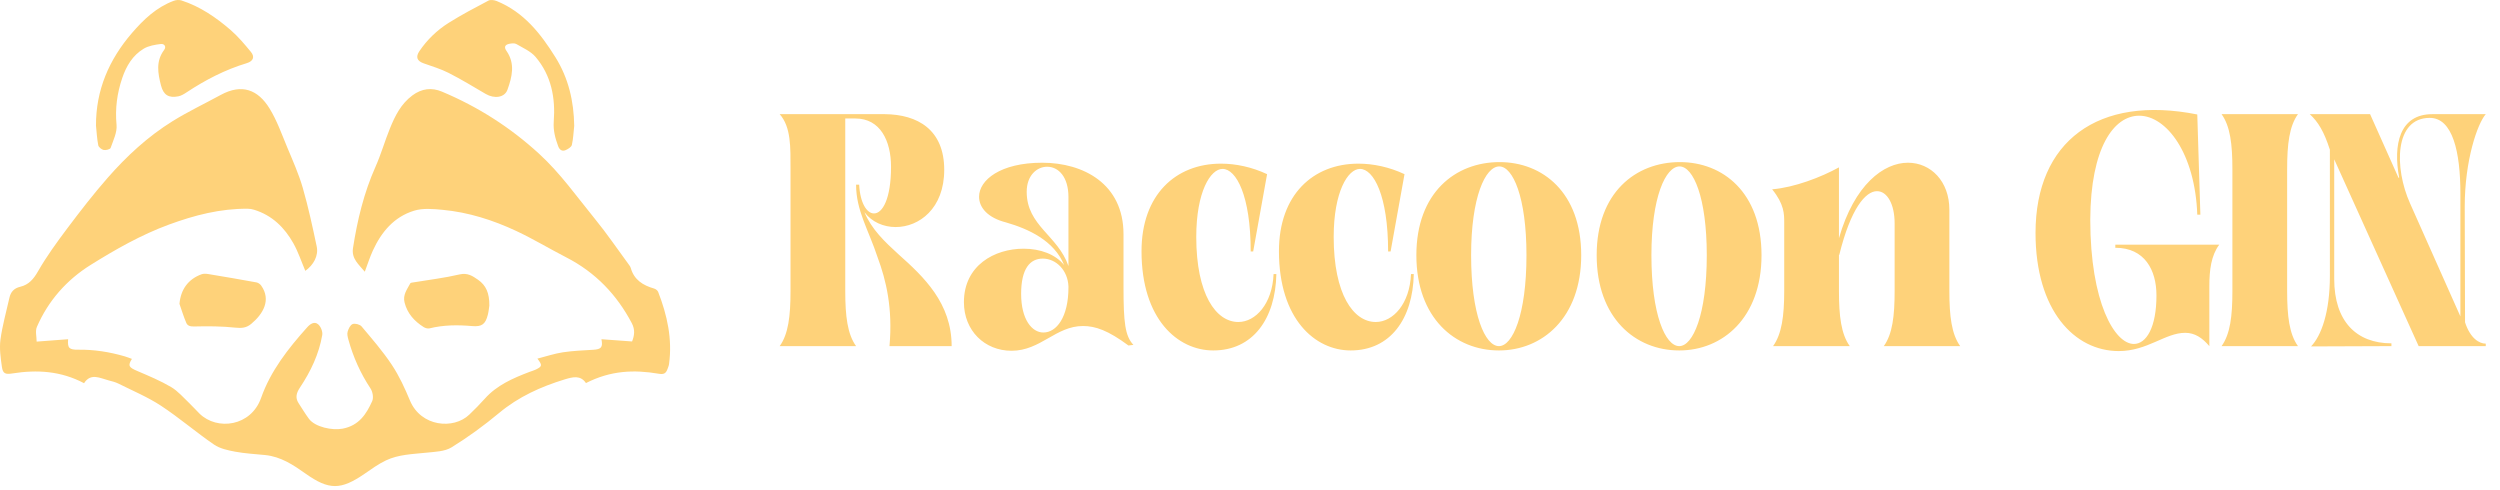
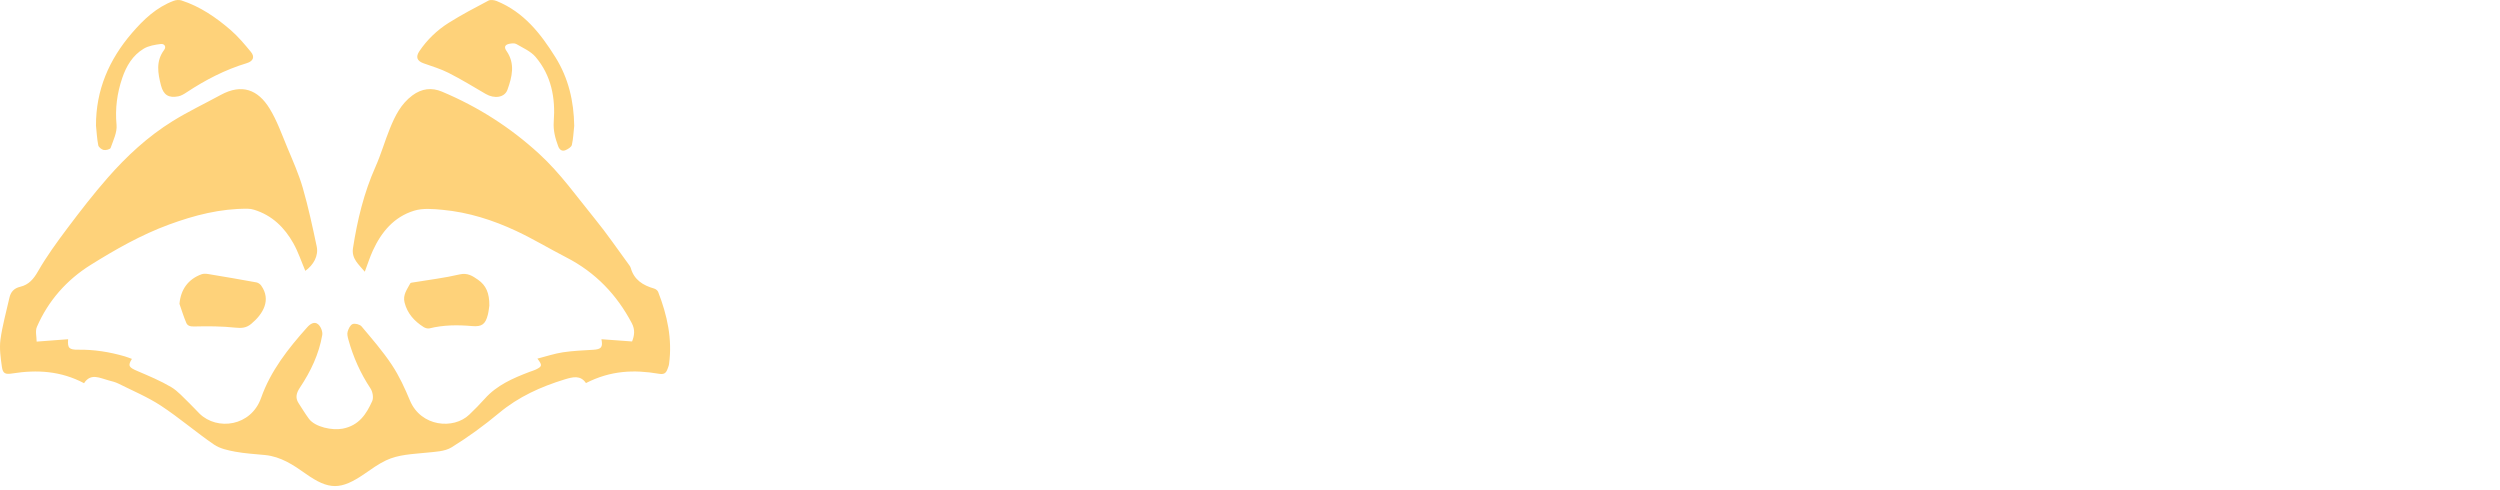
<svg xmlns="http://www.w3.org/2000/svg" width="194" height="38" viewBox="0 0 194 38" fill="none">
  <path d="M45.471 29.726C47.392 28.747 49.197 28.675 51.123 29.003C51.519 29.07 51.67 28.968 51.787 28.666C51.838 28.53 51.899 28.394 51.917 28.253C52.185 26.31 51.776 24.458 51.073 22.652C51.029 22.541 50.885 22.428 50.765 22.393C49.891 22.145 49.206 21.712 48.95 20.805C48.916 20.685 48.83 20.574 48.752 20.47C47.898 19.309 47.088 18.117 46.177 17C44.771 15.278 43.5 13.458 41.83 11.929C39.598 9.885 37.098 8.287 34.296 7.111C33.498 6.776 32.731 6.865 32.008 7.399C31.109 8.065 30.653 8.999 30.258 9.969C29.858 10.951 29.569 11.977 29.137 12.945C28.235 14.97 27.728 17.088 27.392 19.255C27.264 20.08 27.843 20.521 28.308 21.085C28.533 20.488 28.701 19.952 28.934 19.444C29.589 18.019 30.56 16.832 32.135 16.35C32.815 16.141 33.616 16.213 34.35 16.283C36.355 16.472 38.255 17.078 40.058 17.922C41.388 18.544 42.646 19.308 43.953 19.978C46.222 21.145 47.867 22.877 49.028 25.078C49.301 25.596 49.225 26.053 49.049 26.497C48.236 26.438 47.463 26.382 46.671 26.324C46.799 26.951 46.65 27.105 46.04 27.142C45.248 27.189 44.45 27.222 43.67 27.34C43.018 27.44 42.385 27.655 41.702 27.83C42.088 28.332 42.075 28.426 41.635 28.65C41.461 28.739 41.267 28.792 41.081 28.862C39.797 29.352 38.548 29.894 37.616 30.944C37.237 31.369 36.832 31.776 36.42 32.172C35.199 33.348 32.666 33.122 31.813 31.082C31.417 30.131 30.98 29.177 30.41 28.318C29.714 27.266 28.872 26.299 28.056 25.328C27.927 25.175 27.547 25.075 27.365 25.147C27.177 25.22 27.039 25.518 26.975 25.744C26.922 25.931 26.983 26.162 27.037 26.361C27.409 27.707 27.972 28.968 28.753 30.147C28.922 30.404 29.001 30.863 28.882 31.128C28.432 32.125 27.866 33.019 26.589 33.264C25.79 33.418 24.454 33.144 23.975 32.501C23.684 32.111 23.435 31.69 23.169 31.283C22.889 30.855 23.01 30.474 23.275 30.077C24.111 28.823 24.752 27.479 25.006 25.998C25.051 25.738 24.897 25.346 24.692 25.169C24.396 24.913 24.073 25.136 23.838 25.399C22.36 27.05 20.998 28.783 20.261 30.877C19.483 33.086 16.858 33.438 15.483 32.097C15.213 31.835 14.969 31.549 14.696 31.291C14.234 30.856 13.812 30.348 13.274 30.032C12.445 29.544 11.541 29.168 10.65 28.787C9.995 28.508 9.904 28.382 10.236 27.85C10.047 27.783 9.869 27.708 9.686 27.655C8.505 27.311 7.303 27.119 6.065 27.136C5.362 27.146 5.228 27.004 5.287 26.324C4.507 26.383 3.735 26.442 2.844 26.509C2.844 26.132 2.721 25.694 2.864 25.365C3.738 23.349 5.166 21.721 7.045 20.551C8.97 19.352 10.952 18.221 13.115 17.426C15.091 16.701 17.1 16.18 19.228 16.198C19.391 16.199 19.559 16.227 19.715 16.276C21.124 16.709 22.083 17.665 22.765 18.878C23.144 19.554 23.387 20.301 23.692 21.017C24.335 20.561 24.727 19.841 24.578 19.133C24.256 17.608 23.928 16.079 23.496 14.581C23.186 13.507 22.721 12.471 22.289 11.434C21.863 10.413 21.492 9.35 20.914 8.413C20.018 6.96 18.772 6.472 17.131 7.365C15.887 8.043 14.599 8.655 13.399 9.398C11.468 10.596 9.817 12.127 8.341 13.814C7.25 15.061 6.235 16.371 5.242 17.693C4.426 18.779 3.62 19.885 2.948 21.057C2.606 21.654 2.233 22.096 1.573 22.252C1.065 22.373 0.828 22.668 0.727 23.123C0.488 24.2 0.181 25.268 0.035 26.357C-0.057 27.044 0.049 27.768 0.147 28.465C0.222 28.995 0.416 29.065 0.959 28.979C2.867 28.677 4.721 28.781 6.522 29.737C7.05 28.915 7.76 29.346 8.442 29.522C8.697 29.587 8.958 29.653 9.19 29.768C10.302 30.325 11.467 30.811 12.496 31.488C13.916 32.422 15.207 33.539 16.609 34.5C17.066 34.813 17.688 34.946 18.257 35.052C19.018 35.194 19.799 35.233 20.572 35.311C21.796 35.434 22.755 36.075 23.713 36.754C25.533 38.045 26.451 38.028 28.28 36.773C28.819 36.402 29.356 36.011 29.945 35.73C30.927 35.261 32.019 35.242 33.087 35.128C33.751 35.058 34.51 35.041 35.039 34.715C36.332 33.918 37.568 33.014 38.731 32.046C40.237 30.791 41.962 30.01 43.827 29.439C44.453 29.252 45.041 29.095 45.471 29.726ZM44.559 9.766C44.531 7.866 44.119 6.07 43.099 4.439C41.962 2.619 40.658 0.945 38.545 0.081C38.355 0.003 38.064 -0.037 37.903 0.048C36.86 0.597 35.815 1.146 34.821 1.771C33.913 2.342 33.145 3.081 32.546 3.968C32.241 4.422 32.355 4.729 32.873 4.914C33.524 5.147 34.199 5.345 34.81 5.656C35.794 6.157 36.737 6.731 37.689 7.289C38.36 7.683 39.158 7.577 39.377 6.968C39.738 5.967 39.993 4.936 39.302 3.949C39.084 3.639 39.201 3.461 39.536 3.397C39.708 3.365 39.934 3.338 40.069 3.418C40.585 3.72 41.186 3.979 41.556 4.412C42.789 5.862 43.11 7.608 42.971 9.431C42.92 10.119 43.086 10.728 43.315 11.347C43.411 11.609 43.604 11.771 43.884 11.653C44.079 11.57 44.337 11.413 44.376 11.246C44.488 10.762 44.503 10.261 44.559 9.766ZM7.448 9.744C7.501 10.256 7.526 10.772 7.625 11.274C7.655 11.422 7.882 11.604 8.048 11.639C8.215 11.673 8.546 11.586 8.583 11.48C8.787 10.895 9.098 10.273 9.044 9.691C8.925 8.43 9.084 7.234 9.487 6.051C9.801 5.129 10.288 4.298 11.151 3.779C11.532 3.55 12.033 3.469 12.49 3.413C12.723 3.385 12.944 3.598 12.734 3.879C12.081 4.752 12.251 5.688 12.493 6.629C12.683 7.362 13.078 7.624 13.837 7.476C14.069 7.431 14.293 7.29 14.495 7.156C15.944 6.201 17.473 5.405 19.155 4.899C19.642 4.752 19.789 4.418 19.478 4.038C18.985 3.439 18.48 2.834 17.892 2.326C16.763 1.352 15.532 0.504 14.077 0.033C13.898 -0.025 13.655 -0.002 13.475 0.065C12.131 0.569 11.146 1.512 10.241 2.56C8.448 4.643 7.442 6.999 7.448 9.744ZM13.927 23.581C14.101 24.076 14.251 24.581 14.459 25.061C14.551 25.273 14.752 25.343 15.058 25.335C16.13 25.309 17.21 25.311 18.273 25.426C18.766 25.48 19.128 25.438 19.491 25.136C20.427 24.358 21.055 23.274 20.27 22.163C20.191 22.05 20.04 21.94 19.904 21.915C18.662 21.687 17.416 21.474 16.169 21.268C15.997 21.24 15.797 21.226 15.641 21.283C14.591 21.665 14.022 22.478 13.927 23.581ZM37.974 23.708C37.98 22.735 37.714 22.141 37.097 21.71C36.674 21.416 36.282 21.149 35.654 21.297C34.489 21.572 33.291 21.71 32.106 21.909C32.013 21.924 31.868 21.932 31.838 21.988C31.593 22.453 31.244 22.883 31.393 23.472C31.607 24.319 32.143 24.918 32.871 25.378C32.995 25.457 33.191 25.516 33.327 25.482C34.419 25.211 35.518 25.206 36.632 25.303C37.395 25.37 37.668 25.162 37.857 24.422C37.927 24.141 37.951 23.85 37.974 23.708Z" fill="#FED27A" />
-   <path d="M73.848 26.859C73.848 23.523 71.688 21.483 69.72 19.731C68.64 18.747 67.632 17.787 67.08 16.467C67.656 17.235 68.568 17.619 69.504 17.619C71.328 17.619 73.272 16.179 73.272 13.179C73.272 10.059 71.208 8.883 68.664 8.859H60.504C61.392 9.867 61.344 11.427 61.344 13.131V22.587C61.344 24.531 61.176 25.923 60.504 26.859H66.432C65.76 25.923 65.592 24.531 65.592 22.587V9.195H66.384C68.304 9.195 69.144 10.923 69.144 12.939C69.144 15.459 68.472 16.563 67.824 16.563C67.272 16.563 66.744 15.771 66.672 14.331H66.432C66.432 16.347 67.392 17.811 68.112 19.995C68.76 21.747 69.288 23.907 69.024 26.859H73.848ZM87.184 18.171C87.184 14.259 84.064 12.627 80.872 12.627C77.632 12.627 75.976 13.971 75.976 15.267C75.976 16.107 76.648 16.899 78.064 17.259C79.816 17.763 81.808 18.675 82.576 20.571C81.904 19.731 80.728 19.299 79.432 19.299C77.176 19.299 74.8 20.595 74.8 23.451C74.8 25.659 76.408 27.219 78.496 27.219C80.752 27.219 81.928 25.299 84.04 25.299C85 25.299 85.984 25.635 87.568 26.811L87.952 26.763C87.304 26.067 87.184 25.035 87.184 22.251V18.171ZM79.672 14.883C79.672 13.611 80.464 12.939 81.256 12.939C82.144 12.939 82.912 13.731 82.912 15.291V20.643C82.096 18.267 79.672 17.523 79.672 14.883ZM80.968 25.803C80.08 25.803 79.24 24.795 79.24 22.803C79.24 20.835 79.936 20.067 80.92 20.067C81.952 20.067 82.864 20.979 82.912 22.227V22.299C82.912 24.627 81.976 25.803 80.968 25.803ZM94.15 27.195C97.222 27.195 98.974 24.747 99.046 21.267H98.83C98.734 23.571 97.438 24.987 96.094 24.987C94.366 24.987 92.83 22.851 92.83 18.387C92.83 14.883 93.934 13.107 94.87 13.107C95.926 13.107 97.054 15.171 97.054 19.515H97.246L98.326 13.515C97.15 12.963 95.902 12.699 94.75 12.699C91.222 12.699 88.582 15.123 88.582 19.491C88.582 24.771 91.39 27.195 94.15 27.195ZM104.814 27.195C107.886 27.195 109.638 24.747 109.71 21.267H109.494C109.398 23.571 108.102 24.987 106.758 24.987C105.03 24.987 103.494 22.851 103.494 18.387C103.494 14.883 104.598 13.107 105.534 13.107C106.59 13.107 107.718 15.171 107.718 19.515H107.91L108.99 13.515C107.814 12.963 106.566 12.699 105.414 12.699C101.886 12.699 99.246 15.123 99.246 19.491C99.246 24.771 102.054 27.195 104.814 27.195ZM116.318 27.195C119.678 27.195 122.702 24.675 122.702 19.803C122.702 14.931 119.702 12.579 116.366 12.579C112.934 12.579 109.91 14.955 109.91 19.803C109.91 24.675 112.91 27.195 116.318 27.195ZM116.318 26.859C115.238 26.859 114.158 24.411 114.158 19.803C114.158 15.291 115.262 12.915 116.342 12.915C117.398 12.915 118.454 15.291 118.454 19.803C118.454 24.435 117.374 26.859 116.318 26.859ZM130.31 27.195C133.67 27.195 136.694 24.675 136.694 19.803C136.694 14.931 133.694 12.579 130.358 12.579C126.926 12.579 123.902 14.955 123.902 19.803C123.902 24.675 126.902 27.195 130.31 27.195ZM130.31 26.859C129.23 26.859 128.15 24.411 128.15 19.803C128.15 15.291 129.254 12.915 130.334 12.915C131.39 12.915 132.446 15.291 132.446 19.803C132.446 24.435 131.366 26.859 130.31 26.859ZM152.111 26.859C151.439 25.923 151.271 24.531 151.271 22.587V16.275C151.271 14.067 149.831 12.627 148.055 12.627C146.183 12.627 143.903 14.307 142.703 18.483V12.987C141.311 13.755 139.247 14.547 137.519 14.691C138.455 15.843 138.455 16.611 138.455 17.259V22.587C138.455 24.531 138.263 25.923 137.591 26.859H143.543C142.871 25.923 142.703 24.531 142.703 22.587V19.779H142.727C143.615 16.179 144.767 14.835 145.655 14.835C146.447 14.835 147.023 15.843 147.023 17.331V22.587C147.023 24.531 146.855 25.923 146.183 26.859H152.111ZM164.413 27.243C166.645 27.243 168.013 25.827 169.573 25.827C170.317 25.827 170.893 26.211 171.445 26.859V22.227C171.445 20.931 171.589 19.827 172.213 18.987H164.149V19.227C166.429 19.227 167.341 20.955 167.341 22.923C167.341 25.419 166.549 26.691 165.589 26.691C164.101 26.691 162.205 23.475 162.205 17.043C162.229 11.427 164.053 8.979 165.997 8.979C168.109 8.979 170.341 11.883 170.509 16.659H170.749L170.509 8.883C162.805 7.347 157.957 10.971 157.957 18.075C157.957 24.099 160.981 27.243 164.413 27.243ZM178.322 26.859C177.65 25.923 177.482 24.531 177.482 22.587V13.131C177.482 11.187 177.65 9.795 178.322 8.859H172.394C173.066 9.795 173.234 11.187 173.234 13.131V22.587C173.234 24.531 173.066 25.923 172.394 26.859H178.322ZM185.575 26.859V26.643C182.863 26.643 181.135 24.939 181.135 21.651V12.363L187.687 26.859H192.895V26.667C192.391 26.667 191.695 26.259 191.287 25.011L191.263 16.035C191.263 12.435 192.247 9.603 192.895 8.859H188.743C186.199 8.859 185.695 11.235 186.175 13.779L186.127 13.803L183.919 8.859H179.239C179.887 9.459 180.343 10.203 180.799 11.619V21.411C180.799 24.243 180.127 26.067 179.335 26.883L185.575 26.859ZM187.015 15.771C185.791 13.035 185.791 9.147 188.551 9.147C190.327 9.147 190.927 11.787 190.927 15.027V24.555L187.015 15.771Z" fill="#FED27A" />
</svg>